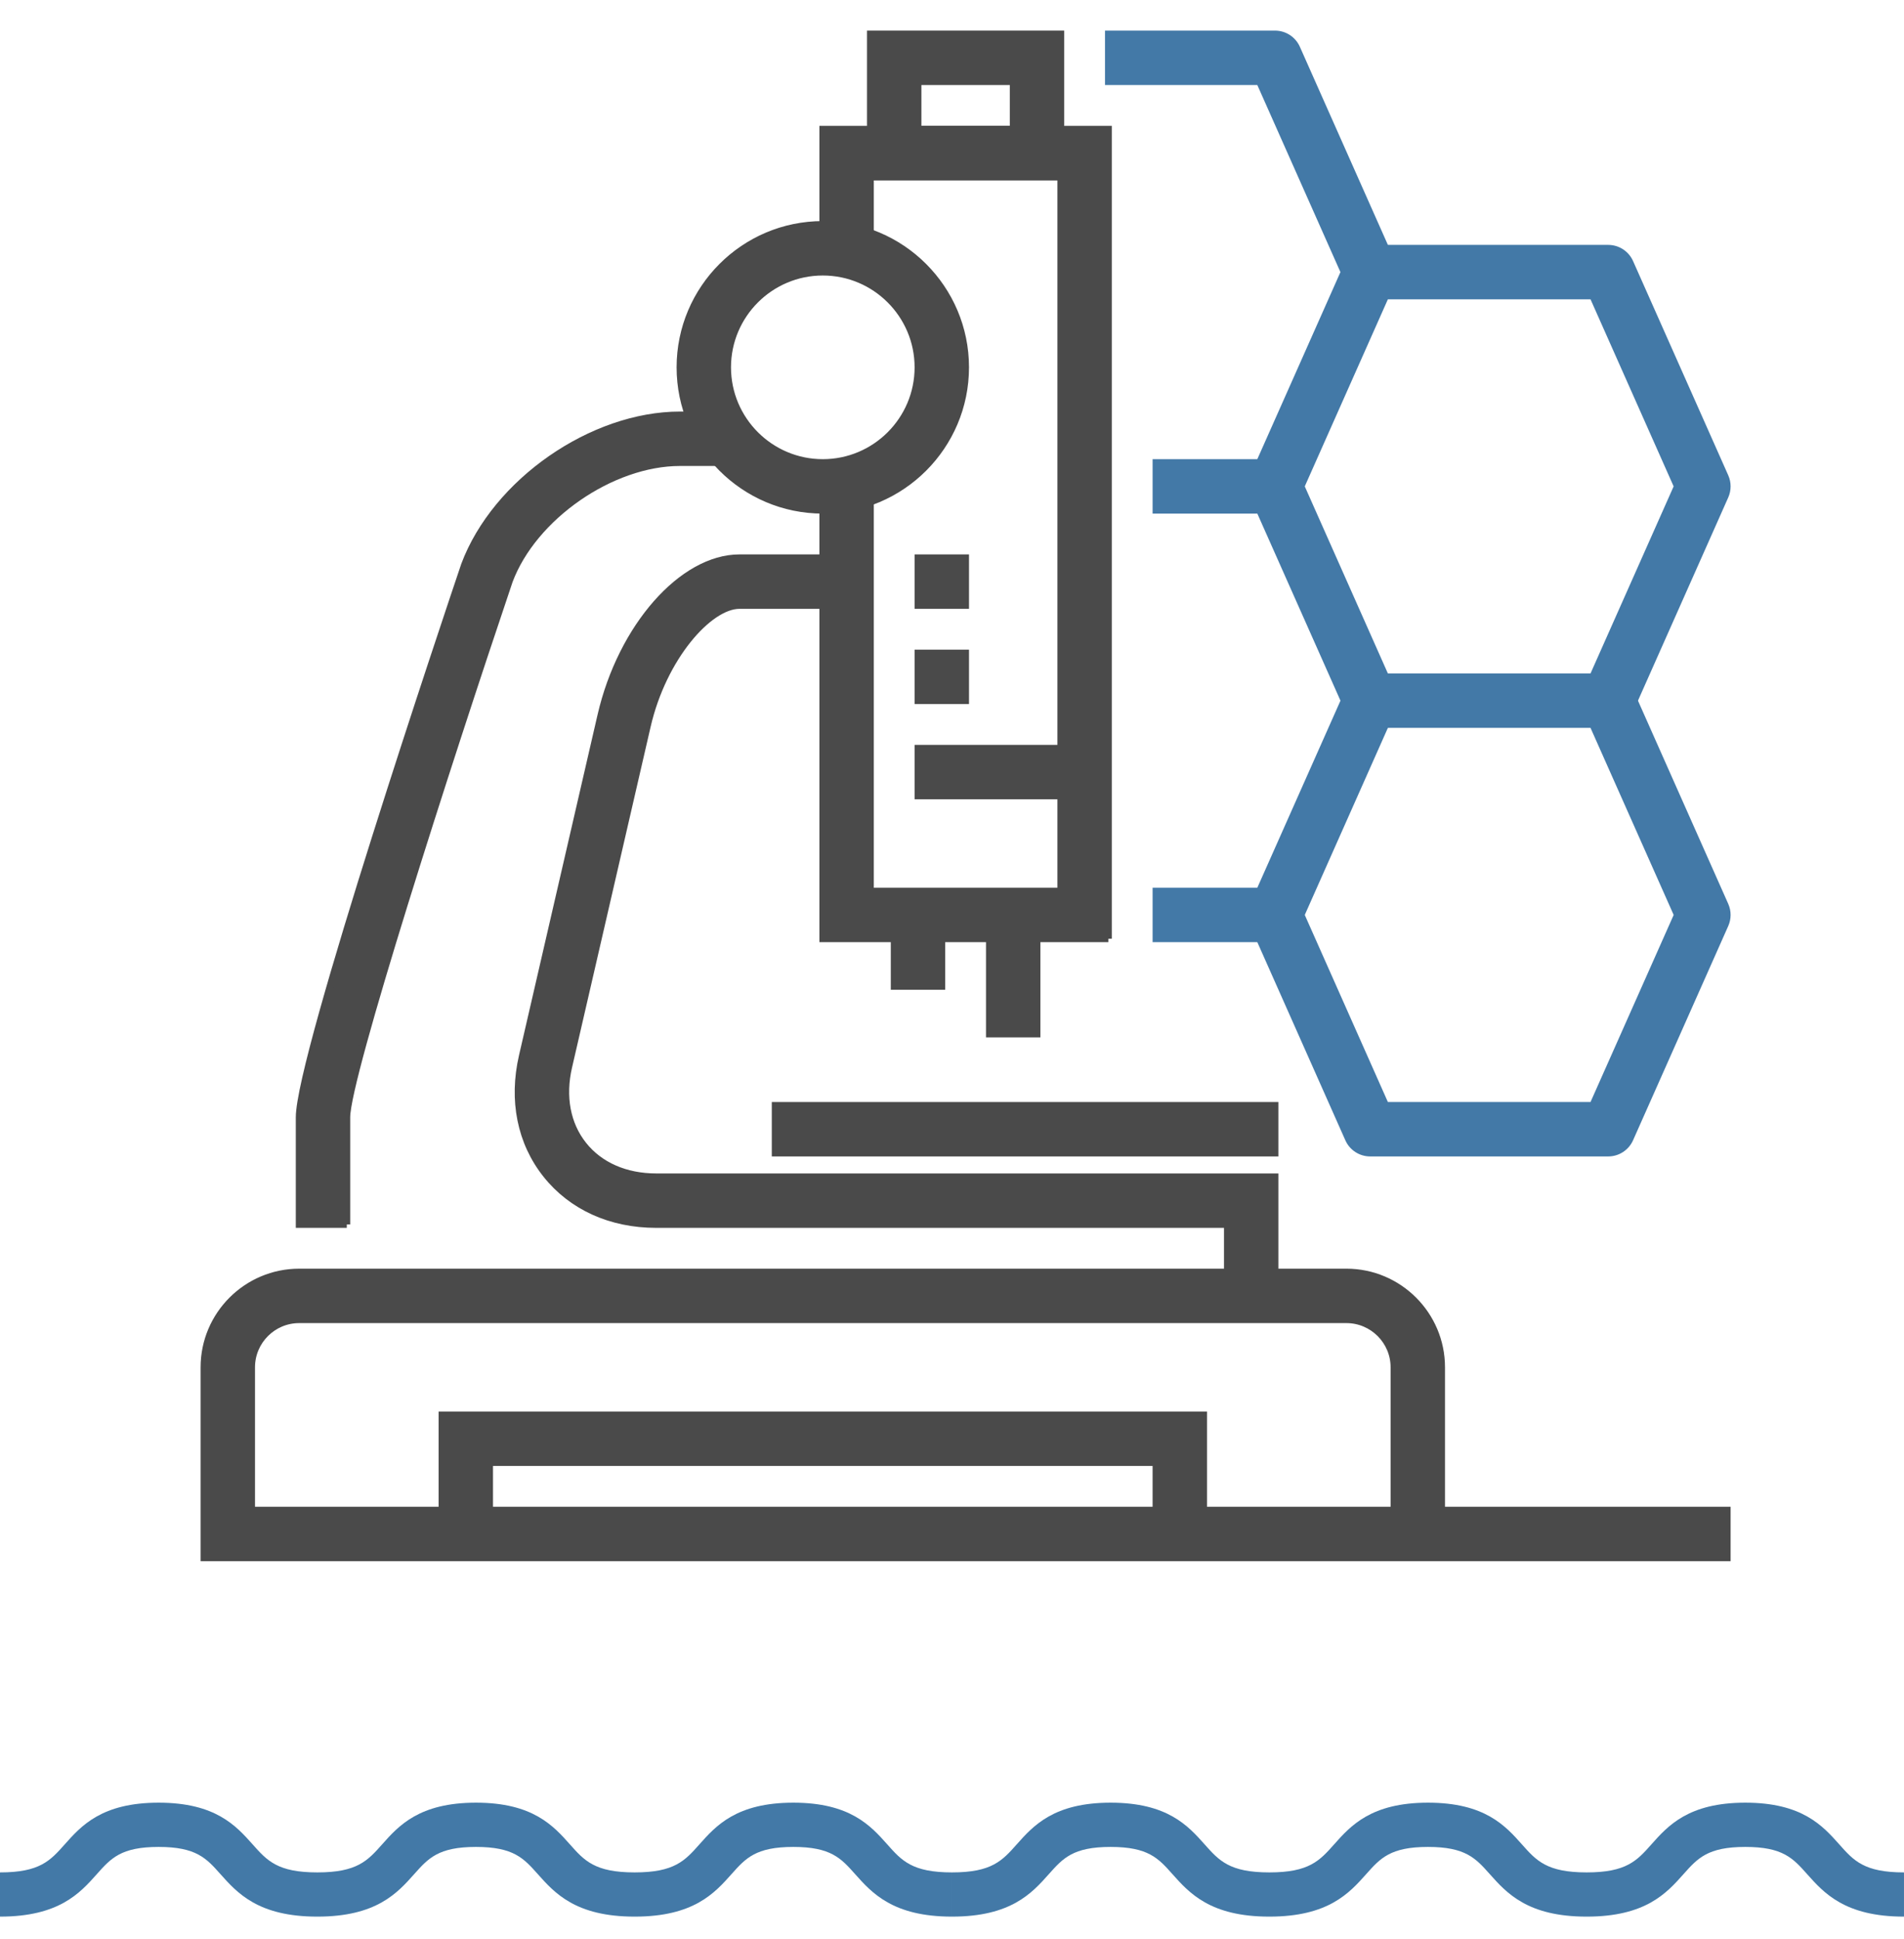
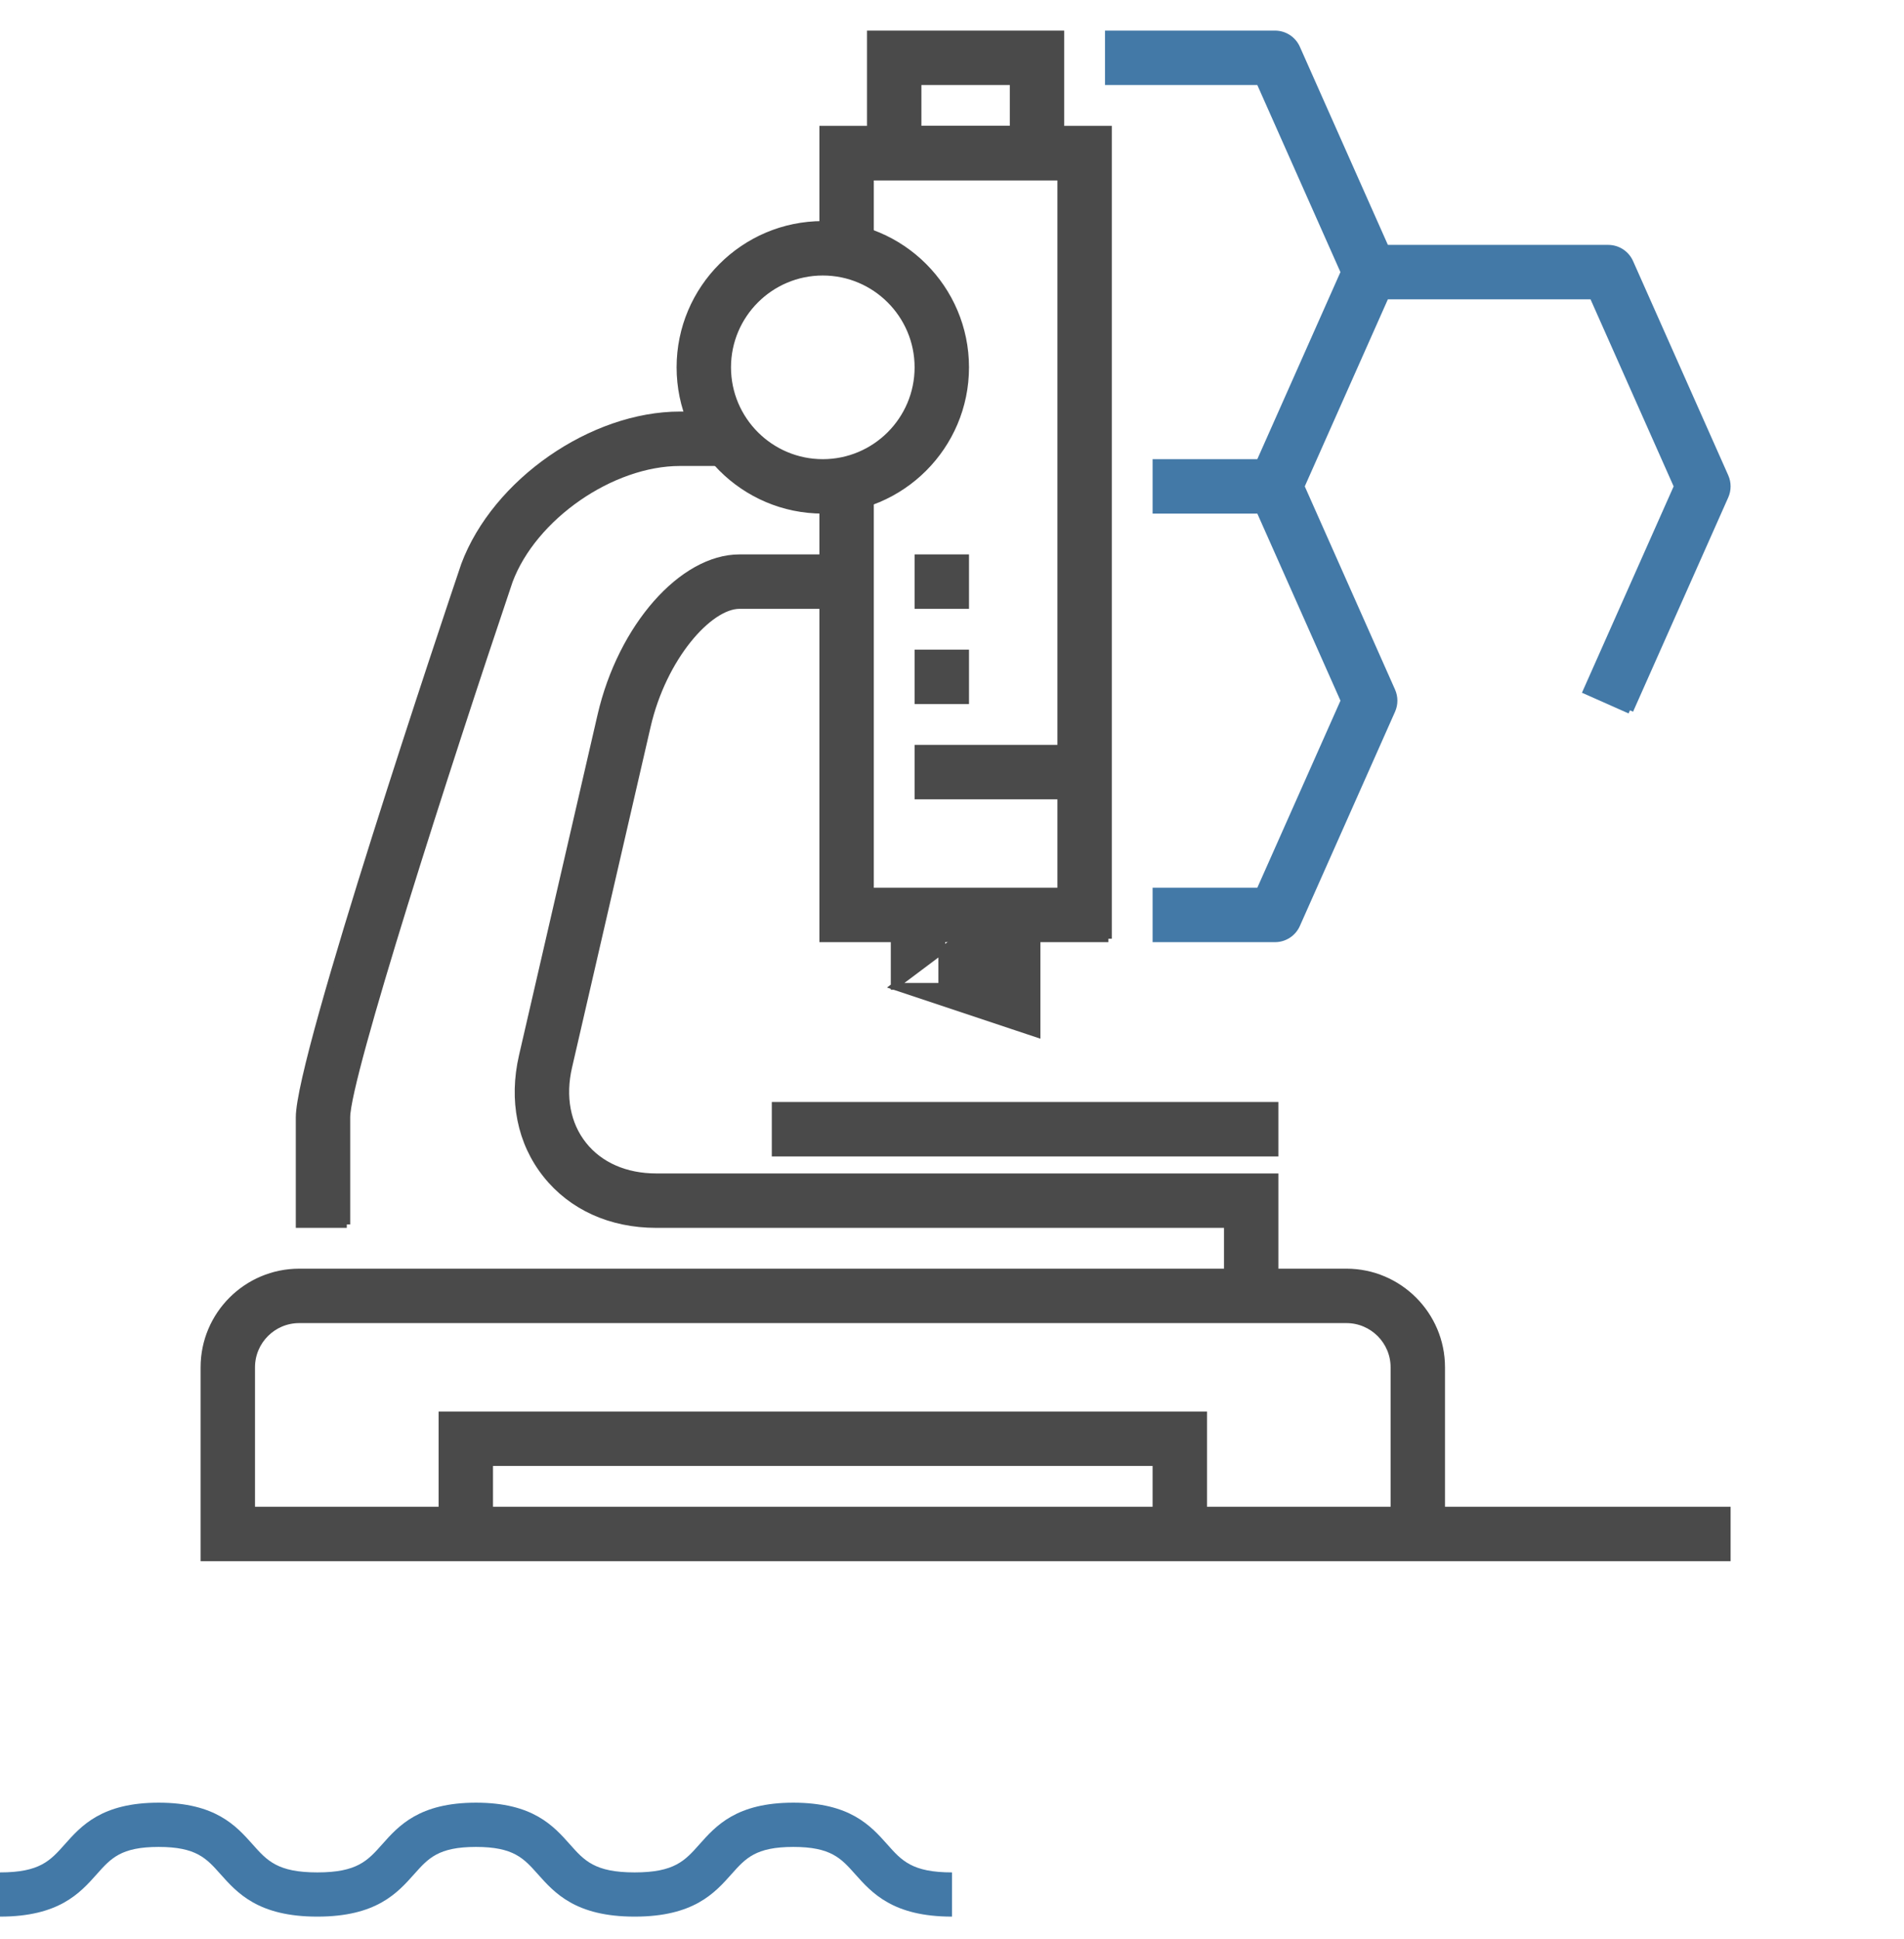
<svg xmlns="http://www.w3.org/2000/svg" width="56" height="57" viewBox="0 0 56 57">
  <g fill="none" fill-rule="evenodd">
    <g fill="#4379A7">
      <path d="M26.097 1.227C25.61.681 25.005 0 23.333 0c-1.673 0-2.278.681-2.763 1.227-.425.478-.731.823-1.904.823-1.171 0-1.479-.345-1.903-.823C16.277.681 15.671 0 14 0c-1.672 0-2.277.681-2.762 1.227-.425.478-.732.823-1.904.823s-1.478-.345-1.903-.823C6.944.681 6.339 0 4.665 0 2.993 0 2.388.681 1.903 1.227c-.425.478-.732.823-1.903.823v1.3c1.737 0 2.354-.694 2.849-1.25.413-.464.71-.799 1.816-.799 1.107 0 1.406.335 1.818.799.496.556 1.113 1.25 2.85 1.25 1.738 0 2.354-.694 2.85-1.25.413-.464.71-.799 1.816-.799 1.107 0 1.405.335 1.818.799.496.556 1.112 1.25 2.85 1.25 1.737 0 2.354-.694 2.849-1.25.413-.464.71-.799 1.817-.799 1.106 0 1.405.335 1.817.799.496.556 1.113 1.25 2.85 1.25v-1.3c-1.171 0-1.479-.345-1.903-.823" transform="translate(0 1) translate(0 52)" />
-       <path d="M54.097 1.227C53.61.681 53.005 0 51.333 0c-1.673 0-2.278.681-2.763 1.227-.425.478-.731.823-1.904.823-1.171 0-1.479-.345-1.903-.823C44.277.681 43.671 0 42 0c-1.672 0-2.277.681-2.762 1.227-.425.478-.732.823-1.904.823s-1.478-.345-1.903-.823C34.944.681 34.339 0 32.665 0c-1.672 0-2.277.681-2.762 1.227-.425.478-.732.823-1.903.823v1.3c1.737 0 2.354-.694 2.849-1.25.413-.464.71-.799 1.816-.799 1.107 0 1.406.335 1.818.799.496.556 1.113 1.25 2.85 1.25 1.738 0 2.354-.694 2.85-1.25.413-.464.71-.799 1.816-.799 1.107 0 1.405.335 1.818.799.496.556 1.112 1.25 2.85 1.25 1.737 0 2.354-.694 2.849-1.25.413-.464.71-.799 1.817-.799 1.106 0 1.405.335 1.817.799.496.556 1.113 1.25 2.85 1.25v-1.3c-1.171 0-1.479-.345-1.903-.823" transform="translate(0 1) translate(0 52)" />
    </g>
    <g stroke-width=".2">
      <path fill="#4A4A4A" stroke="#4A4A4A" d="M29.4 44.1L28 44.1 28 42 8.4 42 8.4 44.1 7 44.1 7 40.6 29.4 40.6 29.4 44.1" transform="translate(0 1) translate(6)" />
      <path fill="#4A4A4A" stroke="#4A4A4A" d="M1.4 43.4H35v-4.2c0-.772-.628-1.4-1.4-1.4H2.8c-.772 0-1.4.628-1.4 1.4v4.2zm43.4 1.4H0v-5.6c0-1.544 1.256-2.8 2.8-2.8h30.8c1.544 0 2.8 1.256 2.8 2.8v4.2h8.4v1.4h0z" transform="translate(0 1) translate(6)" />
      <path fill="#4A4A4A" stroke="#4A4A4A" d="M31.5 37.1h-1.4V35H13.3c-1.335 0-2.484-.52-3.237-1.467-.752-.945-1-2.182-.701-3.482l2.311-10.016c.6-2.6 2.391-4.635 4.077-4.635h3.15v1.4h-3.15c-.893 0-2.244 1.518-2.712 3.549l-2.311 10.016c-.203.877-.05 1.692.432 2.297.48.605 1.241.938 2.141.938h18.2v3.5M18.2 7c-1.544 0-2.8 1.256-2.8 2.8 0 1.544 1.256 2.8 2.8 2.8 1.544 0 2.8-1.256 2.8-2.8C21 8.256 19.744 7 18.2 7zm0 7c-2.316 0-4.2-1.884-4.2-4.2 0-2.316 1.884-4.2 4.2-4.2 2.316 0 4.2 1.884 4.2 4.2 0 2.316-1.884 4.2-4.2 4.2h0z" transform="translate(0 1) translate(6)" />
      <path fill="#4A4A4A" stroke="#4A4A4A" d="M26.6 26.6L18.2 26.6 18.2 13.3 19.6 13.3 19.6 25.2 25.2 25.2 25.2 4.2 19.6 4.2 19.6 6.3 18.2 6.3 18.2 2.8 26.6 2.8 26.6 26.6M4.2 35H2.8v-3.15c0-1.795 4.364-14.768 4.862-16.241.914-2.44 3.755-4.409 6.338-4.409h1.4v1.4H14c-2.014 0-4.313 1.592-5.019 3.479C7.137 21.538 4.2 30.672 4.2 31.85V35" transform="translate(0 1) translate(6)" />
-       <path fill="#4A4A4A" stroke="#4A4A4A" d="M21 2.8h2.8V1.4H21v1.4zm-1.4 1.4h5.6V0h-5.6v4.2zM21 22.4L25.9 22.4 25.9 21 21 21zM16.8 32.9L31.5 32.9 31.5 31.5 16.8 31.5zM21 19.6L22.4 19.6 22.4 18.2 21 18.2zM21 16.8L22.4 16.8 22.4 15.4 21 15.4zM20.3 28L21.7 28 21.7 25.9 20.3 25.9zM23.1 29.4L24.5 29.4 24.5 25.9 23.1 25.9z" transform="translate(0 1) translate(6)" />
+       <path fill="#4A4A4A" stroke="#4A4A4A" d="M21 2.8h2.8V1.4H21v1.4zm-1.4 1.4h5.6V0h-5.6v4.2zM21 22.4L25.9 22.4 25.9 21 21 21zM16.8 32.9L31.5 32.9 31.5 31.5 16.8 31.5zM21 19.6L22.4 19.6 22.4 18.2 21 18.2zM21 16.8L22.4 16.8 22.4 15.4 21 15.4zM20.3 28L21.7 28 21.7 25.9 20.3 25.9zL24.5 29.4 24.5 25.9 23.1 25.9z" transform="translate(0 1) translate(6)" />
      <g fill="#4379A7" stroke="#4379A7">
        <path d="M4.9 26.6H1.4v-1.4h3.045l2.49-5.6-2.49-5.6H1.4v-1.4h3.5c.276 0 .527.162.64.416l2.8 6.3c.08.181.08.387 0 .568l-2.8 6.3c-.113.254-.364.416-.64.416M7.06 7.284L4.445 1.4H0V0h4.9c.276 0 .527.162.64.416l2.8 6.3-1.28.568" transform="translate(0 1) translate(6) translate(26.6)" />
        <path d="M15.34 19.884l-1.28-.568 2.674-6.016-2.489-5.6h-6.09L5.54 13.584l-1.28-.568 2.8-6.3c.113-.254.363-.416.64-.416h7c.276 0 .527.162.64.416l2.8 6.3c.08.181.08.387 0 .568l-2.8 6.3" transform="translate(0 1) translate(6) translate(26.6)" />
-         <path d="M14.7 32.9h-7c-.277 0-.527-.162-.64-.416l-2.8-6.3 1.28-.568L8.155 31.5h6.09l2.49-5.6-2.49-5.6H7.7v-1.4h7c.276 0 .527.162.64.416l2.8 6.3c.08.181.08.387 0 .568l-2.8 6.3c-.113.254-.364.416-.64.416" transform="translate(0 1) translate(6) translate(26.6)" />
      </g>
    </g>
  </g>
</svg>